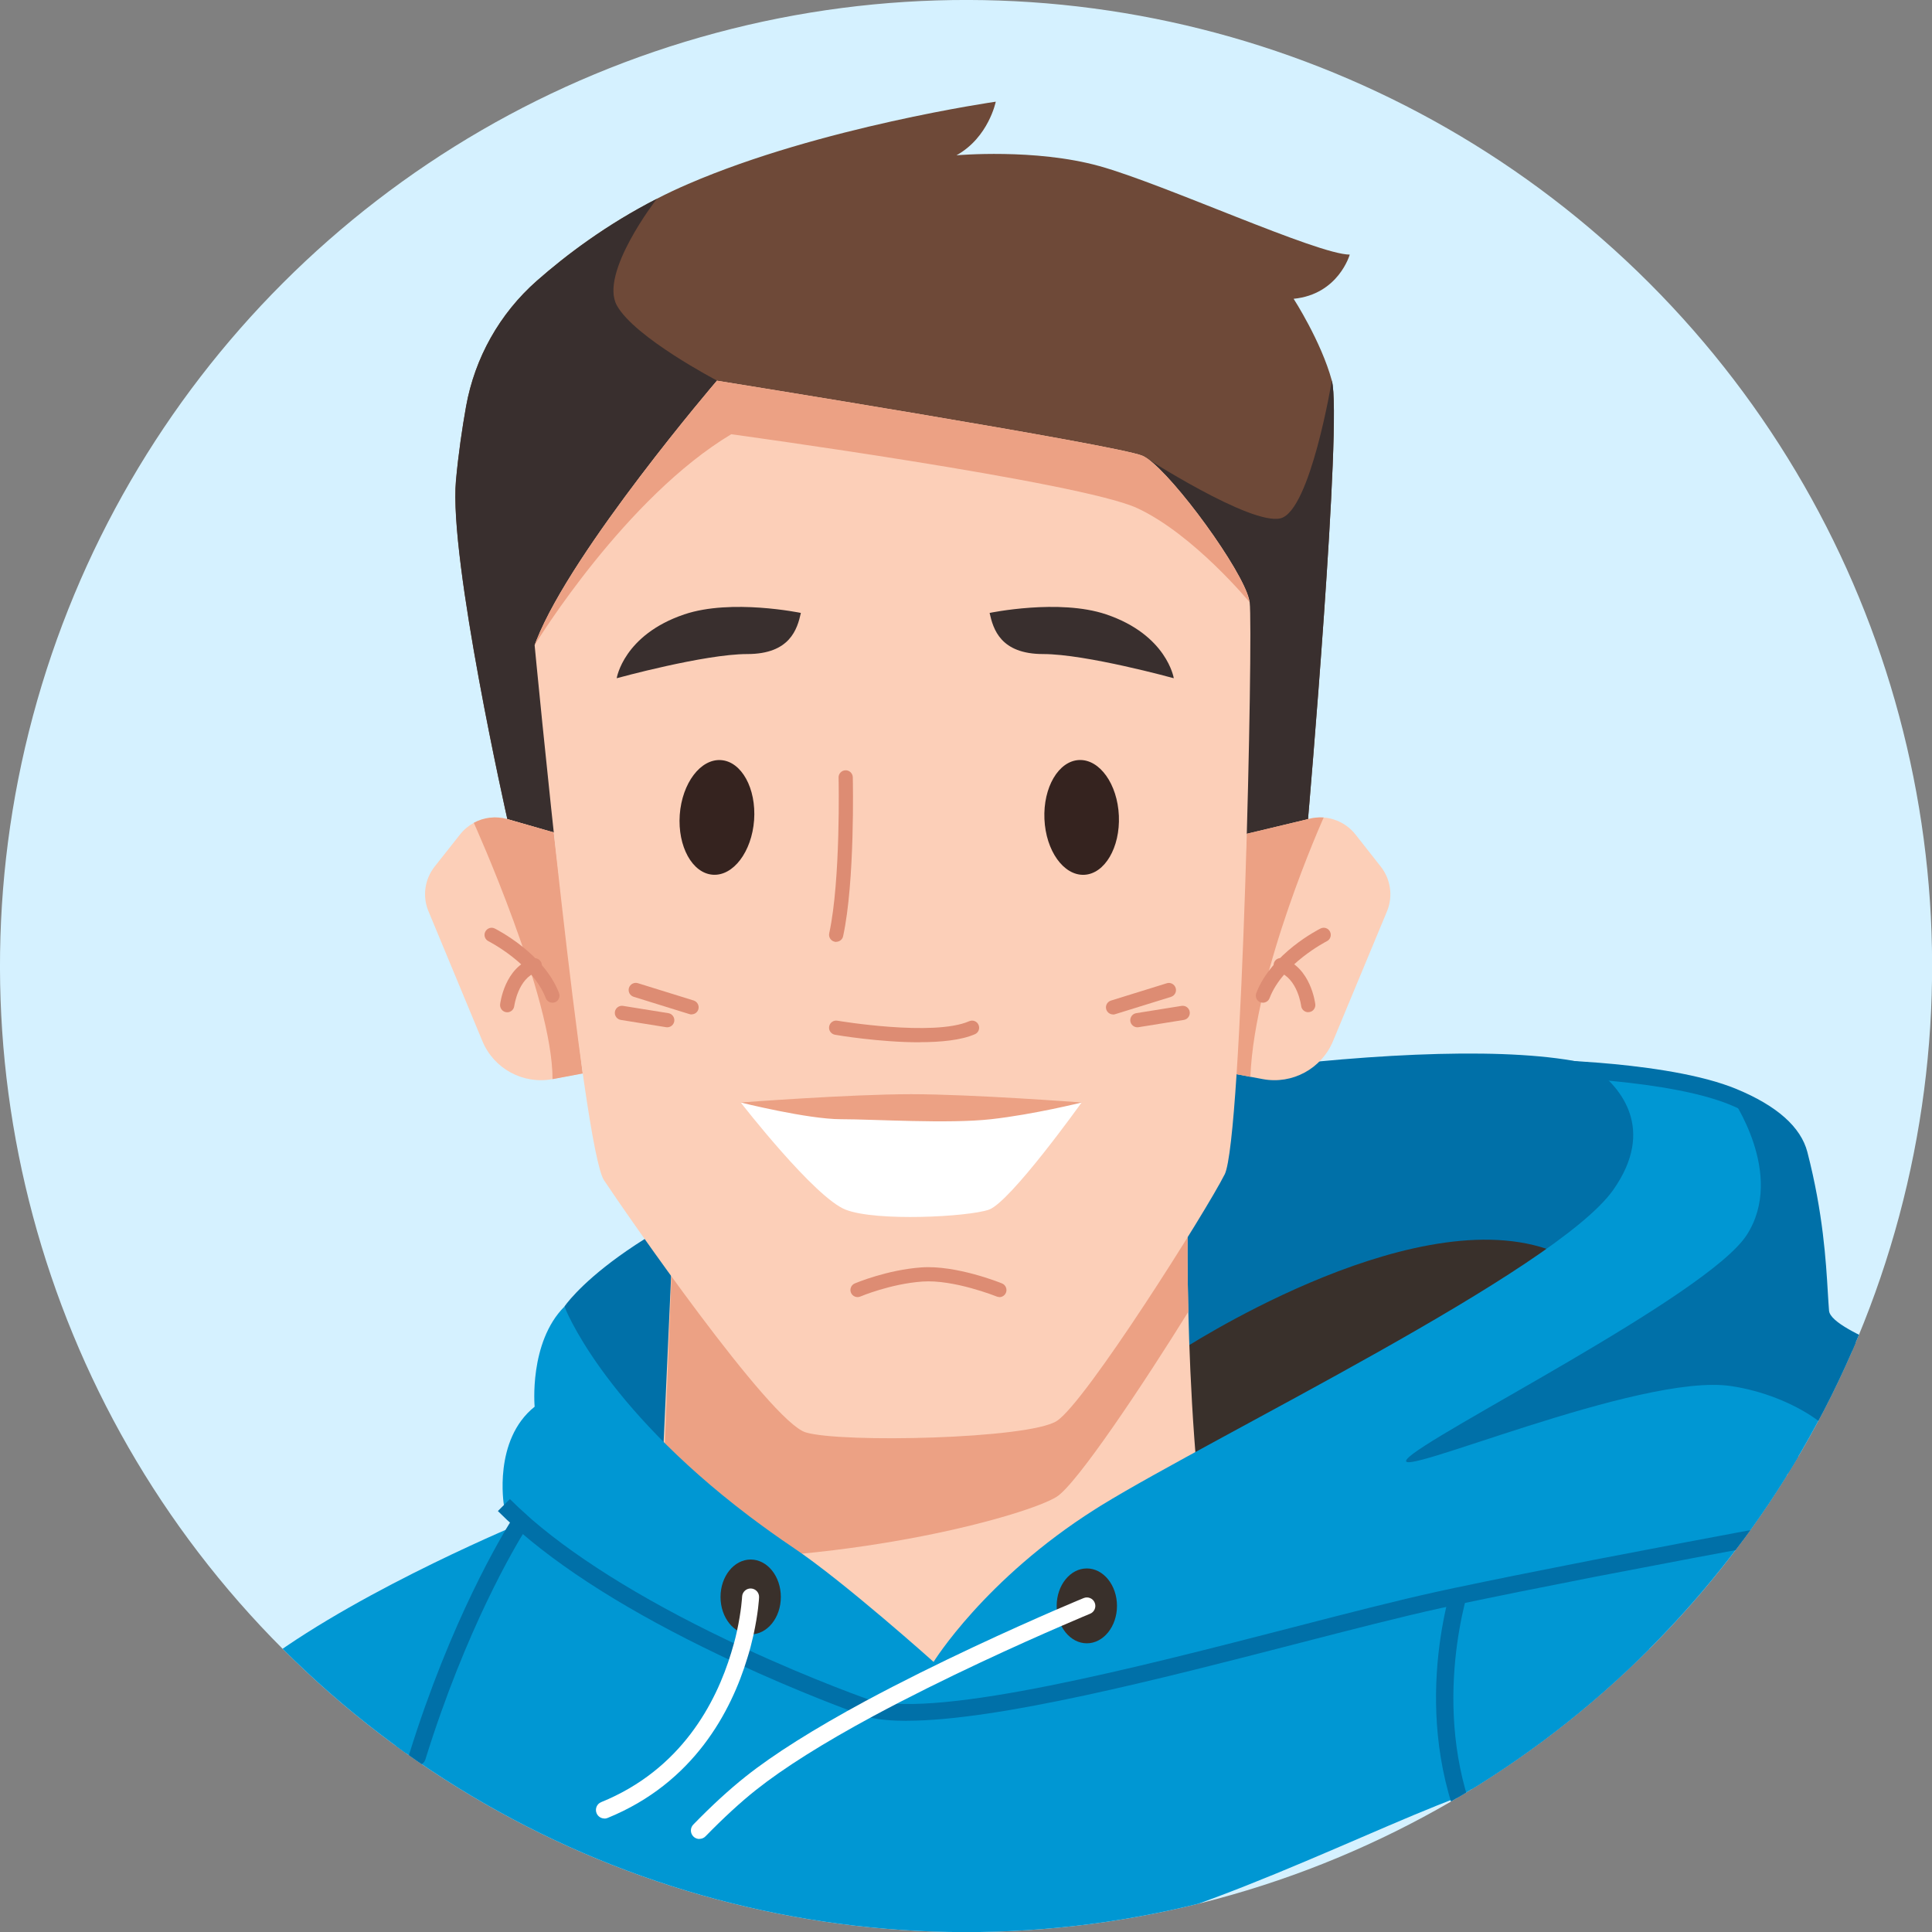
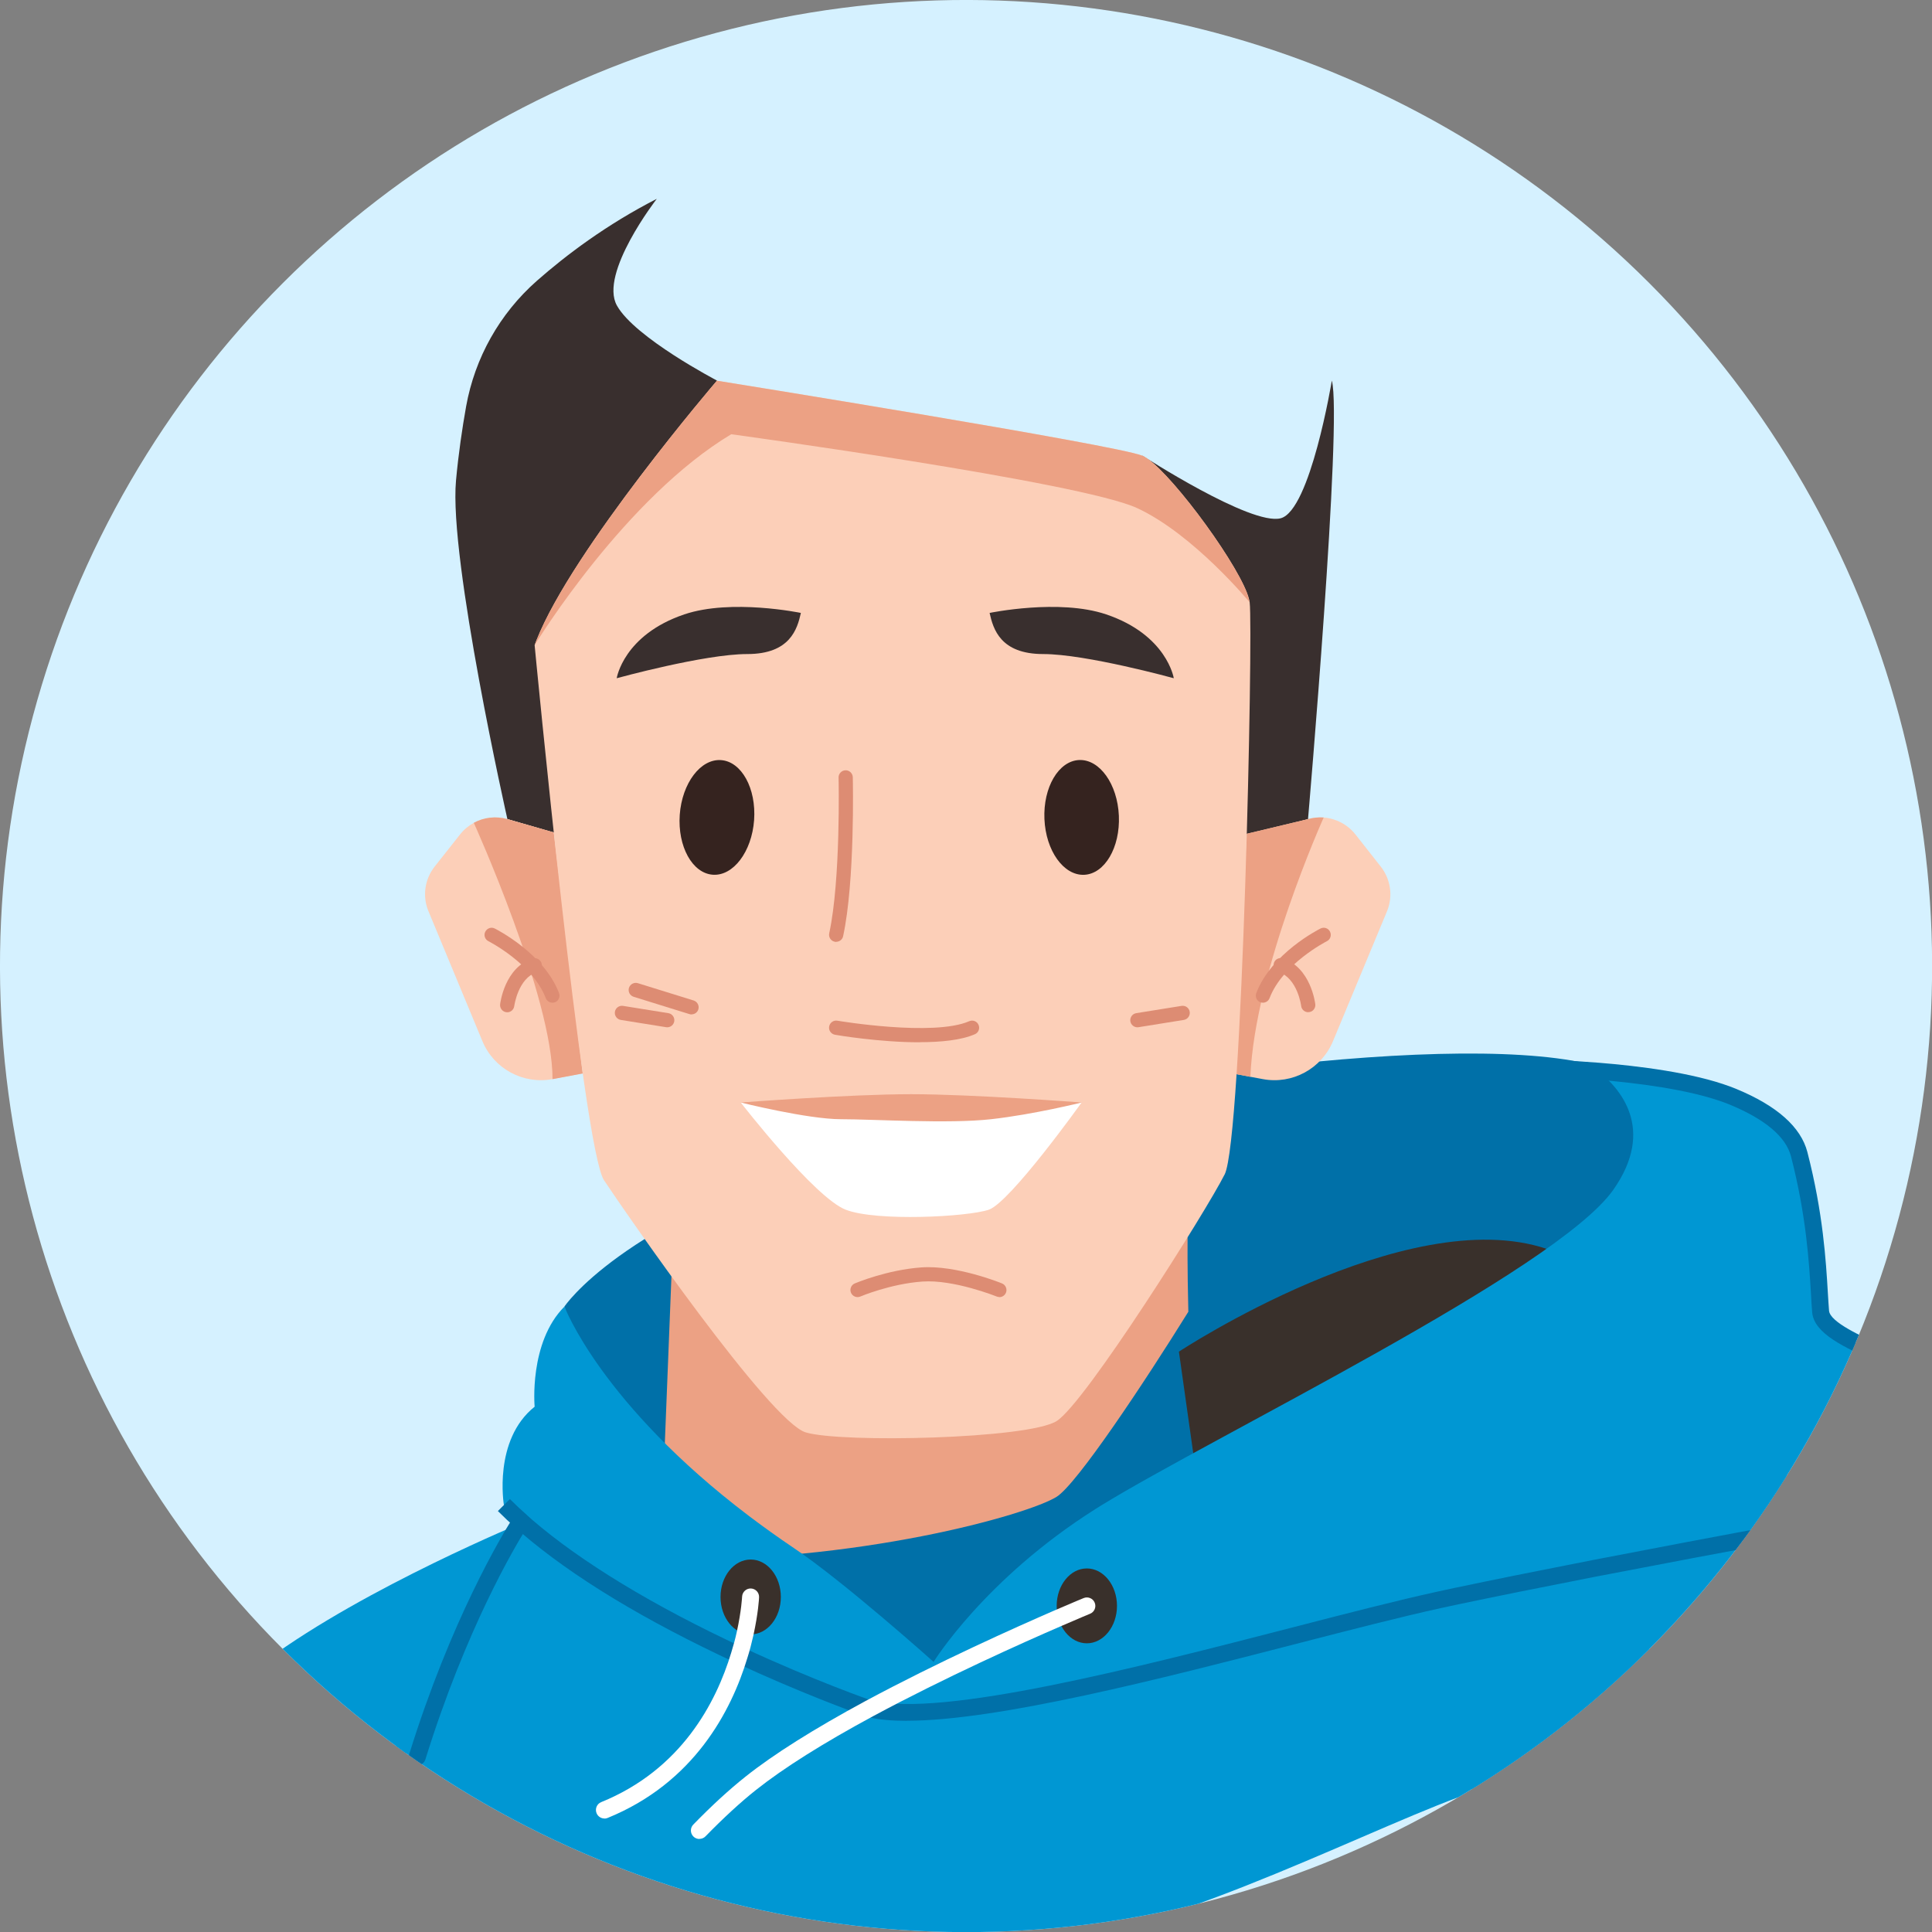
<svg xmlns="http://www.w3.org/2000/svg" id="a" viewBox="0 0 225.53 225.53">
  <rect x="0" y="0" width="225.53" height="225.53" fill="#808080" stroke="none" />
  <defs>
    <style>.d{fill:#fff;}.e{fill:#dd8c73;}.f{fill:#eca184;}.g{fill:#392f2e;}.h{fill:#6e4938;}.i{clip-path:url(#c);}.j{fill:#d5f1ff;}.k{fill:#0097d3;}.l{fill:#fccfb8;}.m{fill:#39302b;}.n{fill:#35231f;}.o{fill:#0070a8;}</style>
    <clipPath id="c">
      <circle class="j" cx="112.77" cy="112.77" r="112.77" transform="translate(-46.71 112.77) rotate(-45)" />
    </clipPath>
  </defs>
  <g />
  <g id="b">
    <circle class="j" cx="112.77" cy="112.77" r="112.77" transform="translate(-46.71 112.77) rotate(-45)" />
    <g class="i">
      <path class="k" d="M48.7,205.08c-7.94-2.61-15.18-5.37-21.57-8.04,9.54-8.71,29.05-17.26,33.44-19.12,.16-.07,.31-.14,.43-.18,.29-.12,.45-.19,.45-.19,0,0,.01,.2,.01,.6,.1,2.8-8.46,28.35-12.77,26.94Z" />
      <path class="k" d="M195.77,197.31c-7.28,4.43-15.26,8.51-23.88,11.85-.54,.22-1.09,.42-1.63,.63-12.62,4.7-36.31,17.04-51.41,17.35-16.46,.33-29.57-1.53-44.22-4.37-3.78-.72-12.82-7.02-15.55-7.78-4.69-1.28-9.79-6.36-14.09-7.78,4.83-15.53,14.34-27.34,15.58-29.3,.12-.2,.2-.32,.24-.36h0l26.64-.57,40.42-.84,51.62-1.06h.2l.84-.02,5.5,8.02,9.74,14.23Z" />
      <path class="o" d="M48.7,206.08c-.1,0-.2-.01-.29-.04-.52-.16-.81-.72-.65-1.24,4.89-15.74,10.84-25.58,11.98-27.4,.03-.05,.06-.1,.09-.14v-.67l.97-.03,119.71-2.48c.55-.01,1,.42,1.02,.96,.02,.55-.42,1-.96,1.02l-1.07,.02-118.13,2.45c-1.25,2-6.97,11.59-11.71,26.85-.13,.42-.52,.7-.95,.7Z" />
      <path class="o" d="M65.88,152.53s6.4-9.73,31.72-17.8,70.59-14.46,87.65-10.58c17.06,3.88-2.5,33.11-2.5,33.11l-73.77,39.23s-37.81-25.88-43.1-43.96Z" />
      <path class="m" d="M137.61,157.79s26.54-17.5,42.92-12.01c12.12,4.06-40.47,29.29-40.47,29.29l-2.44-17.28Z" />
-       <path class="l" d="M141.29,184.25s-12.52,14.61-30.47,15.03c-17.94,.42-34.15-12.87-34.15-12.87l.4-9.19,1.61-35.8,59.95,3.03s-.04,3.46,.09,8.7c.2,8.17,.79,20.68,2.58,31.11Z" />
      <path class="f" d="M138.71,153.14c-5.1,8.21-12.99,20.1-15.37,21.59-3.34,2.09-23.23,7.75-46.27,7.3l1.61-40.61,59.95,3.03s-.04,3.46,.09,8.7Z" />
-       <path class="h" d="M152.7,95.62l-21.75,6.23-25.42,7.28-29.67-8.65-16.64-4.86s-6.84-30.32-6-39.51c.29-3.17,.73-6.13,1.18-8.66,1.02-5.68,3.92-10.84,8.25-14.66,3.42-3.01,8.13-6.57,14.01-9.58,1.18-.61,2.41-1.19,3.69-1.74,15.44-6.67,35.89-9.6,35.89-9.6,0,0-.83,4.17-4.59,6.26,0,0,9.18-.83,16.69,1.26,7.51,2.08,25.46,10.33,29.22,10.33,0,0-1.3,4.64-6.55,5.16,0,0,3.21,4.96,4.46,9.55,1.26,4.59-2.78,51.19-2.78,51.19Z" />
      <path class="g" d="M83.69,44.43l-7.82,56.05-16.64-4.86s-6.84-30.32-6-39.51c.29-3.17,.73-6.13,1.18-8.66,1.02-5.68,3.92-10.84,8.25-14.66,3.42-3.01,8.13-6.57,14.01-9.58,0,0-6.75,8.69-4.66,12.45,2.08,3.75,11.68,8.76,11.68,8.76Z" />
      <path class="g" d="M152.7,95.62l-21.75,6.23-8.3-14.43,10.71-34.23s12.67,8.21,16.14,7.31c3.47-.91,5.97-16.07,5.97-16.07,1.26,4.59-2.78,51.19-2.78,51.19Z" />
      <path class="k" d="M227.55,175.35s-1.3,.24-3.55,.63c-7.62,6.99-17.1,14.57-28.23,21.33-7.28,4.43-15.26,8.51-23.88,11.85-2.23-7.79-3.1-15.7-1.71-22.88,0-.02,.01-.06,.01-.08,.01-.03,.02-.08,.03-.11,1.09-5.32,4.54-8.8,9.25-11,.28-.14,.58-.27,.88-.4,10.05-4.23,25.17-3.1,35.57-1.55,3.99,.59,7.28,1.25,9.32,1.69,1.27,.27,2.06,.46,2.24,.51,.03,0,.05,.01,.05,.01Z" />
-       <path class="o" d="M171.39,214.02c-.39,0-.76-.23-.92-.62-5.97-14.82-.7-29.31-.48-29.92l.08-.16c14.61-24.52,56.06-9.56,57.82-8.91,.51,.19,.78,.76,.59,1.27-.19,.51-.76,.78-1.27,.59-.41-.15-41.57-15.01-55.38,7.98-.41,1.17-4.97,14.86,.49,28.4,.2,.51-.04,1.09-.55,1.29-.12,.05-.25,.07-.37,.07Z" />
      <path class="l" d="M161.91,106.38l-6.3,15.15c-1.34,3.23-4.76,5.08-8.19,4.44l-1.45-.27-2.07-.39,1.65-27.98,7.15-1.71c.6-.17,1.22-.23,1.81-.19,1.43,.11,2.79,.81,3.71,1.97l2.96,3.76c1.17,1.48,1.45,3.48,.73,5.22Z" />
      <path class="f" d="M154.52,95.43s-8.06,17.9-8.56,30.27l-2.07-.39,1.65-27.98,7.15-1.71c.6-.17,1.22-.23,1.81-.19h.01Z" />
      <path class="e" d="M147.43,117.05c-.1,0-.2-.02-.3-.05-.43-.16-.64-.64-.48-1.07,1.76-4.63,7.27-7.43,7.5-7.54,.41-.21,.91-.04,1.11,.37,.2,.41,.04,.91-.37,1.11-.05,.03-5.16,2.63-6.69,6.65-.13,.33-.44,.53-.78,.53Z" />
      <path class="e" d="M152.71,118.16c-.41,0-.77-.31-.82-.73,0-.03-.42-3.24-2.65-3.97-.44-.14-.67-.61-.53-1.05,.14-.44,.61-.67,1.05-.53,3.24,1.06,3.76,5.18,3.78,5.35,.05,.45-.27,.87-.73,.92-.03,0-.07,0-.1,0Z" />
      <path class="l" d="M68.02,125.31l-3.52,.66c-3.44,.64-6.85-1.21-8.19-4.44l-6.29-15.15c-.73-1.74-.45-3.74,.72-5.22l2.97-3.76c.45-.57,1-1.02,1.61-1.35h0c1.18-.64,2.58-.81,3.92-.43l5.41,1.55,3.38,28.14Z" />
      <path class="f" d="M68.02,125.31l-3.52,.66c.01-9.59-9.19-29.92-9.19-29.92h0c1.18-.64,2.58-.81,3.92-.43l5.41,1.55,3.38,28.14Z" />
      <path class="e" d="M64.49,117.05c-.33,0-.65-.2-.78-.53-1.54-4.03-6.64-6.62-6.69-6.65-.41-.2-.58-.7-.37-1.11,.21-.41,.7-.58,1.11-.37,.23,.12,5.74,2.91,7.5,7.54,.16,.43-.05,.91-.48,1.07-.1,.04-.2,.05-.3,.05Z" />
      <path class="e" d="M59.21,118.16s-.07,0-.1,0c-.45-.05-.78-.47-.73-.92,.02-.17,.54-4.3,3.78-5.35,.44-.14,.9,.1,1.05,.53,.14,.44-.1,.9-.53,1.05-2.22,.73-2.64,3.94-2.65,3.97-.05,.42-.41,.73-.82,.73Z" />
      <path class="l" d="M142.96,137.09c-2.09,4.18-16.28,26.71-19.62,28.8-3.34,2.09-25.11,2.57-29.28,1.32-4.18-1.25-21.05-25.67-23.55-29.43-2.5-3.75-8.1-62.46-8.1-62.46,0,0,0,0,0-.01l.22-.58c4.18-10.59,21.06-30.29,21.06-30.29,0,0,46.75,7.51,49.67,8.76,2.66,1.14,10.55,11.68,12.22,16.05,.17,.42,.26,.78,.3,1.07,.42,3.34-.84,62.61-2.92,66.78Z" />
      <path class="n" d="M88.03,95.73c-.27,3.69-2.43,6.55-4.82,6.38-2.4-.17-4.12-3.31-3.86-7,.27-3.69,2.43-6.55,4.82-6.38,2.4,.17,4.12,3.31,3.86,7Z" />
      <path class="n" d="M121.92,95.61c.16,3.7,2.24,6.61,4.64,6.51,2.4-.11,4.21-3.19,4.05-6.89-.16-3.7-2.24-6.61-4.64-6.51-2.4,.11-4.21,3.19-4.05,6.89Z" />
      <path class="e" d="M97.61,109.95c-.06,0-.12,0-.18-.02-.45-.1-.73-.54-.63-.99,1.35-6.23,1.1-18.05,1.09-18.17-.01-.46,.35-.84,.81-.85,.44-.02,.84,.35,.85,.81,.01,.49,.26,12.14-1.13,18.56-.08,.39-.43,.65-.81,.65Z" />
      <path class="e" d="M107.33,121.67c-4.65,0-9.55-.82-9.86-.88-.45-.08-.76-.51-.68-.96,.08-.45,.5-.76,.96-.68,.11,.02,11.22,1.88,15.39,.06,.42-.18,.91,0,1.09,.43,.18,.42,0,.91-.43,1.09-1.6,.7-4,.93-6.47,.93Z" />
      <path class="g" d="M72,79.17s10.23-2.82,15.23-2.82,5.84-2.92,6.26-4.8c0,0-8.12-1.69-13.61,.17-7.1,2.4-7.89,7.45-7.89,7.45Z" />
      <path class="g" d="M137.01,79.17s-10.23-2.82-15.23-2.82-5.84-2.92-6.26-4.8c0,0,8.12-1.69,13.61,.17,7.1,2.4,7.89,7.45,7.89,7.45Z" />
      <path class="e" d="M116.66,151.41c-.1,0-.21-.02-.31-.06-.05-.02-5.01-2.01-8.67-1.75-3.71,.26-7.21,1.73-7.25,1.75-.42,.18-.91-.02-1.09-.44-.18-.42,.02-.91,.44-1.09,.15-.06,3.79-1.59,7.78-1.87,4.04-.29,9.2,1.78,9.41,1.87,.42,.17,.63,.66,.46,1.08-.13,.32-.44,.52-.77,.52Z" />
      <path class="e" d="M80.73,118.42c-.08,0-.16-.01-.25-.04l-6.51-2.02c-.44-.14-.68-.6-.55-1.04,.14-.44,.6-.68,1.04-.55l6.51,2.02c.44,.14,.68,.6,.55,1.04-.11,.36-.44,.58-.79,.58Z" />
      <path class="e" d="M77.89,119.92s-.09,0-.13-.01l-5.29-.85c-.45-.07-.76-.5-.69-.95,.07-.45,.5-.76,.95-.69l5.29,.85c.45,.07,.76,.5,.69,.95-.07,.41-.42,.7-.82,.7Z" />
-       <path class="e" d="M129.93,118.42c-.35,0-.68-.23-.79-.58-.14-.44,.11-.9,.55-1.04l6.51-2.02c.44-.14,.9,.11,1.04,.55,.14,.44-.11,.9-.55,1.04l-6.51,2.02c-.08,.03-.17,.04-.25,.04Z" />
      <path class="e" d="M132.77,119.92c-.4,0-.75-.29-.82-.7-.07-.45,.24-.88,.69-.95l5.29-.85c.46-.07,.88,.24,.95,.69,.07,.45-.24,.88-.69,.95l-5.29,.85s-.09,.01-.13,.01Z" />
      <path class="f" d="M86.47,128.7s12.73-.97,19.9-.97,19.9,.97,19.9,.97c0,0-9.5,4.22-21.08,3.72-11.58-.5-18.71-3.72-18.71-3.72Z" />
      <path class="d" d="M86.47,128.7s7.81,1.95,11.7,1.95,12.51,.56,17.52,0c5.01-.56,10.57-1.95,10.57-1.95,0,0-8.35,11.69-10.85,12.52-2.5,.83-13.03,1.39-16.67,0-3.64-1.39-12.27-12.52-12.27-12.52Z" />
      <path class="f" d="M145.88,70.31s-6.54-7.93-13.12-10.99c-6.57-3.06-47.4-8.63-47.4-8.63-12.33,7.39-22.63,24.09-22.95,24.62l.22-.58c4.18-10.59,21.06-30.29,21.06-30.29,0,0,46.75,7.51,49.67,8.76,2.66,1.14,10.55,11.68,12.22,16.05l.3,1.07Z" />
      <path class="k" d="M227.6,172.61c0,1.62-.06,2.74-.06,2.74,0,0-1.3,.24-3.55,.63-3.32,.61-8.69,1.59-14.94,2.75h-.02c-7.1,1.31-15.34,2.87-23.01,4.35-5.87,1.14-11.41,2.25-15.85,3.19h-.01c-.76,.17-1.48,.33-2.17,.48-17.81,3.9-55.16,15.53-66.5,12.71,0,0-.01,0-.02-.01-.42-.14-6.96-2.44-15.16-6.24-8.09-3.75-17.78-8.97-24.85-15.07-.16-.14-.31-.27-.46-.41-.07-.06-.12-.11-.19-.18-.69-.6-1.36-1.23-1.99-1.87,0,0-1.28-7.58,3.59-11.47,0,0-.69-7.51,3.48-11.69,0,0,4.25,11.35,21.57,24.47,1.62,1.22,3.35,2.47,5.21,3.72,5.87,3.94,16.31,13.29,16.31,13.29,0,0,5.97-9.68,18.89-17.84,.2-.12,.41-.26,.62-.39,13.35-8.21,53.15-27.41,59.83-36.87,5.07-7.2,.65-11.98-1.76-13.85-.76-.59-1.31-.89-1.31-.89,0,0,9.16,.79,16.37,3.61,.24,.08,.48,.18,.7,.27,3.81,1.57,6.93,3.75,7.7,6.69,2.22,8.61,2.22,15.02,2.5,18.35,.27,3.34,10.57,5.58,13.08,8.51,1.7,1.96,1.98,7.6,1.99,11.02Z" />
      <path class="o" d="M105.88,200.88c-1.75,0-3.27-.13-4.5-.43h-.29l-.14-.13c-1.45-.5-7.72-2.81-15.05-6.21-10.67-4.95-19.11-10.07-25.08-15.21l-.46-.41c-.08-.07-.16-.14-.25-.23-.6-.52-1.27-1.15-1.99-1.87l1.4-1.4c.69,.69,1.32,1.28,1.94,1.82,.1,.09,.13,.13,.18,.17l.47,.42c5.75,4.96,14.27,10.12,24.62,14.92,8.44,3.92,14.99,6.18,15.04,6.2h.04c8.23,1.98,30.84-3.84,49.02-8.53,6.34-1.64,12.33-3.18,16.95-4.19,.69-.15,1.42-.31,2.17-.47l.12-.02c4.11-.87,9.42-1.94,15.76-3.18,7.08-1.37,15.26-2.92,23.02-4.35l.11-.02c4.34-.81,8.26-1.53,11.35-2.09l3.51-.64c1.22-.22,2.16-.38,2.76-.49,.01-.47,.03-1.13,.03-1.91-.02-5.33-.66-9.11-1.75-10.37-.93-1.08-3.38-2.19-5.75-3.26-3.79-1.71-7.37-3.32-7.57-5.82-.05-.61-.1-1.33-.14-2.15-.22-3.62-.54-9.09-2.33-16.04-.6-2.29-3-4.32-7.12-6.03l-.15-.06c-.16-.06-.32-.13-.49-.19-4.18-1.55-10.37-2.31-14.82-2.67-3.49-.29-6.08-.34-6.11-.34l.03-1.98c.11,0,2.68,.05,6.24,.34,4.58,.37,10.95,1.15,15.32,2.78,.17,.06,.38,.14,.57,.22l.15,.06c4.74,1.96,7.53,4.44,8.29,7.36,1.84,7.13,2.17,12.72,2.39,16.42,.05,.8,.09,1.5,.14,2.1,.11,1.34,3.75,2.98,6.41,4.18,2.68,1.21,5.22,2.35,6.44,3.77,1.46,1.68,2.21,5.61,2.23,11.66,0,1.63-.06,2.75-.06,2.79l-.04,.78-.77,.14s-1.3,.24-3.55,.64l-3.5,.64c-3.11,.57-7.05,1.29-11.43,2.11l-.11,.02c-7.73,1.43-15.86,2.97-22.91,4.33-6.39,1.25-11.71,2.32-15.83,3.19l-.11,.02c-.72,.16-1.42,.31-2.08,.45-4.57,1-10.55,2.54-16.87,4.17-15.77,4.07-34.84,8.98-45.45,8.98Z" />
-       <path class="o" d="M227.6,172.61c0,1.62-.06,2.74-.06,2.74,0,0-1.3,.24-3.55,.63-3.32,.61-8.69,1.59-14.94,2.75h-.02c4.16-1.67,6.26-3.62,6.9-5.6,.1-.31,.17-.62,.19-.93,.46-4.72-6.92-9.35-14.06-10.4-10.59-1.59-39.91,11.17-37.82,8.53,2.08-2.63,35.06-19.06,39.66-26.16,4.58-7.1-1.83-16.14-1.83-16.14h.25c3.81,1.56,6.93,3.74,7.7,6.68,2.22,8.61,2.22,15.02,2.5,18.35,.27,3.34,10.57,5.58,13.08,8.51,1.7,1.96,1.98,7.6,1.99,11.02Z" />
      <ellipse class="m" cx="87.63" cy="186.42" rx="3.52" ry="4.37" />
      <path class="d" d="M70.56,212.28c-.39,0-.76-.23-.92-.62-.21-.51,.04-1.09,.54-1.29,9.34-3.8,13.41-11.59,15.18-17.45,.24-.77,.46-1.56,.65-2.43,.54-2.44,.62-4.11,.62-4.12,.03-.55,.51-.97,1.04-.94,.55,.03,.97,.49,.94,1.04,0,.07-.09,1.84-.67,4.46-.21,.93-.43,1.77-.69,2.59-1.89,6.26-6.26,14.6-16.33,18.7-.12,.05-.25,.07-.37,.07Z" />
      <path class="m" d="M130.39,187.46c0,2.41-1.58,4.37-3.52,4.37s-3.52-1.96-3.52-4.37,1.58-4.37,3.52-4.37,3.52,1.96,3.52,4.37Z" />
      <path class="d" d="M81.64,214.67c-.25,0-.5-.09-.69-.28-.39-.38-.4-1.01-.02-1.4,2.14-2.2,4.19-4.08,6.09-5.59,3.29-2.62,8-5.58,13.99-8.82,8.48-4.56,17.51-8.6,22.14-10.61,2.1-.91,3.35-1.42,3.35-1.42,.51-.21,1.09,.04,1.29,.54,.21,.51-.04,1.09-.54,1.29,0,0-1.24,.51-3.31,1.41-4.6,1.99-13.58,6.01-21.99,10.53-5.89,3.18-10.49,6.08-13.69,8.62-1.83,1.45-3.81,3.28-5.9,5.42-.19,.2-.45,.3-.71,.3Z" />
      <path class="n" d="M227.6,172.61c0,1.62-.06,2.74-.06,2.74,0,0-1.3,.24-3.55,.63,.43-.39,.85-.78,1.26-1.16,.07-.07,.14-.12,.19-.18,.74-.69,1.45-1.37,2.15-2.04Z" />
    </g>
  </g>
</svg>